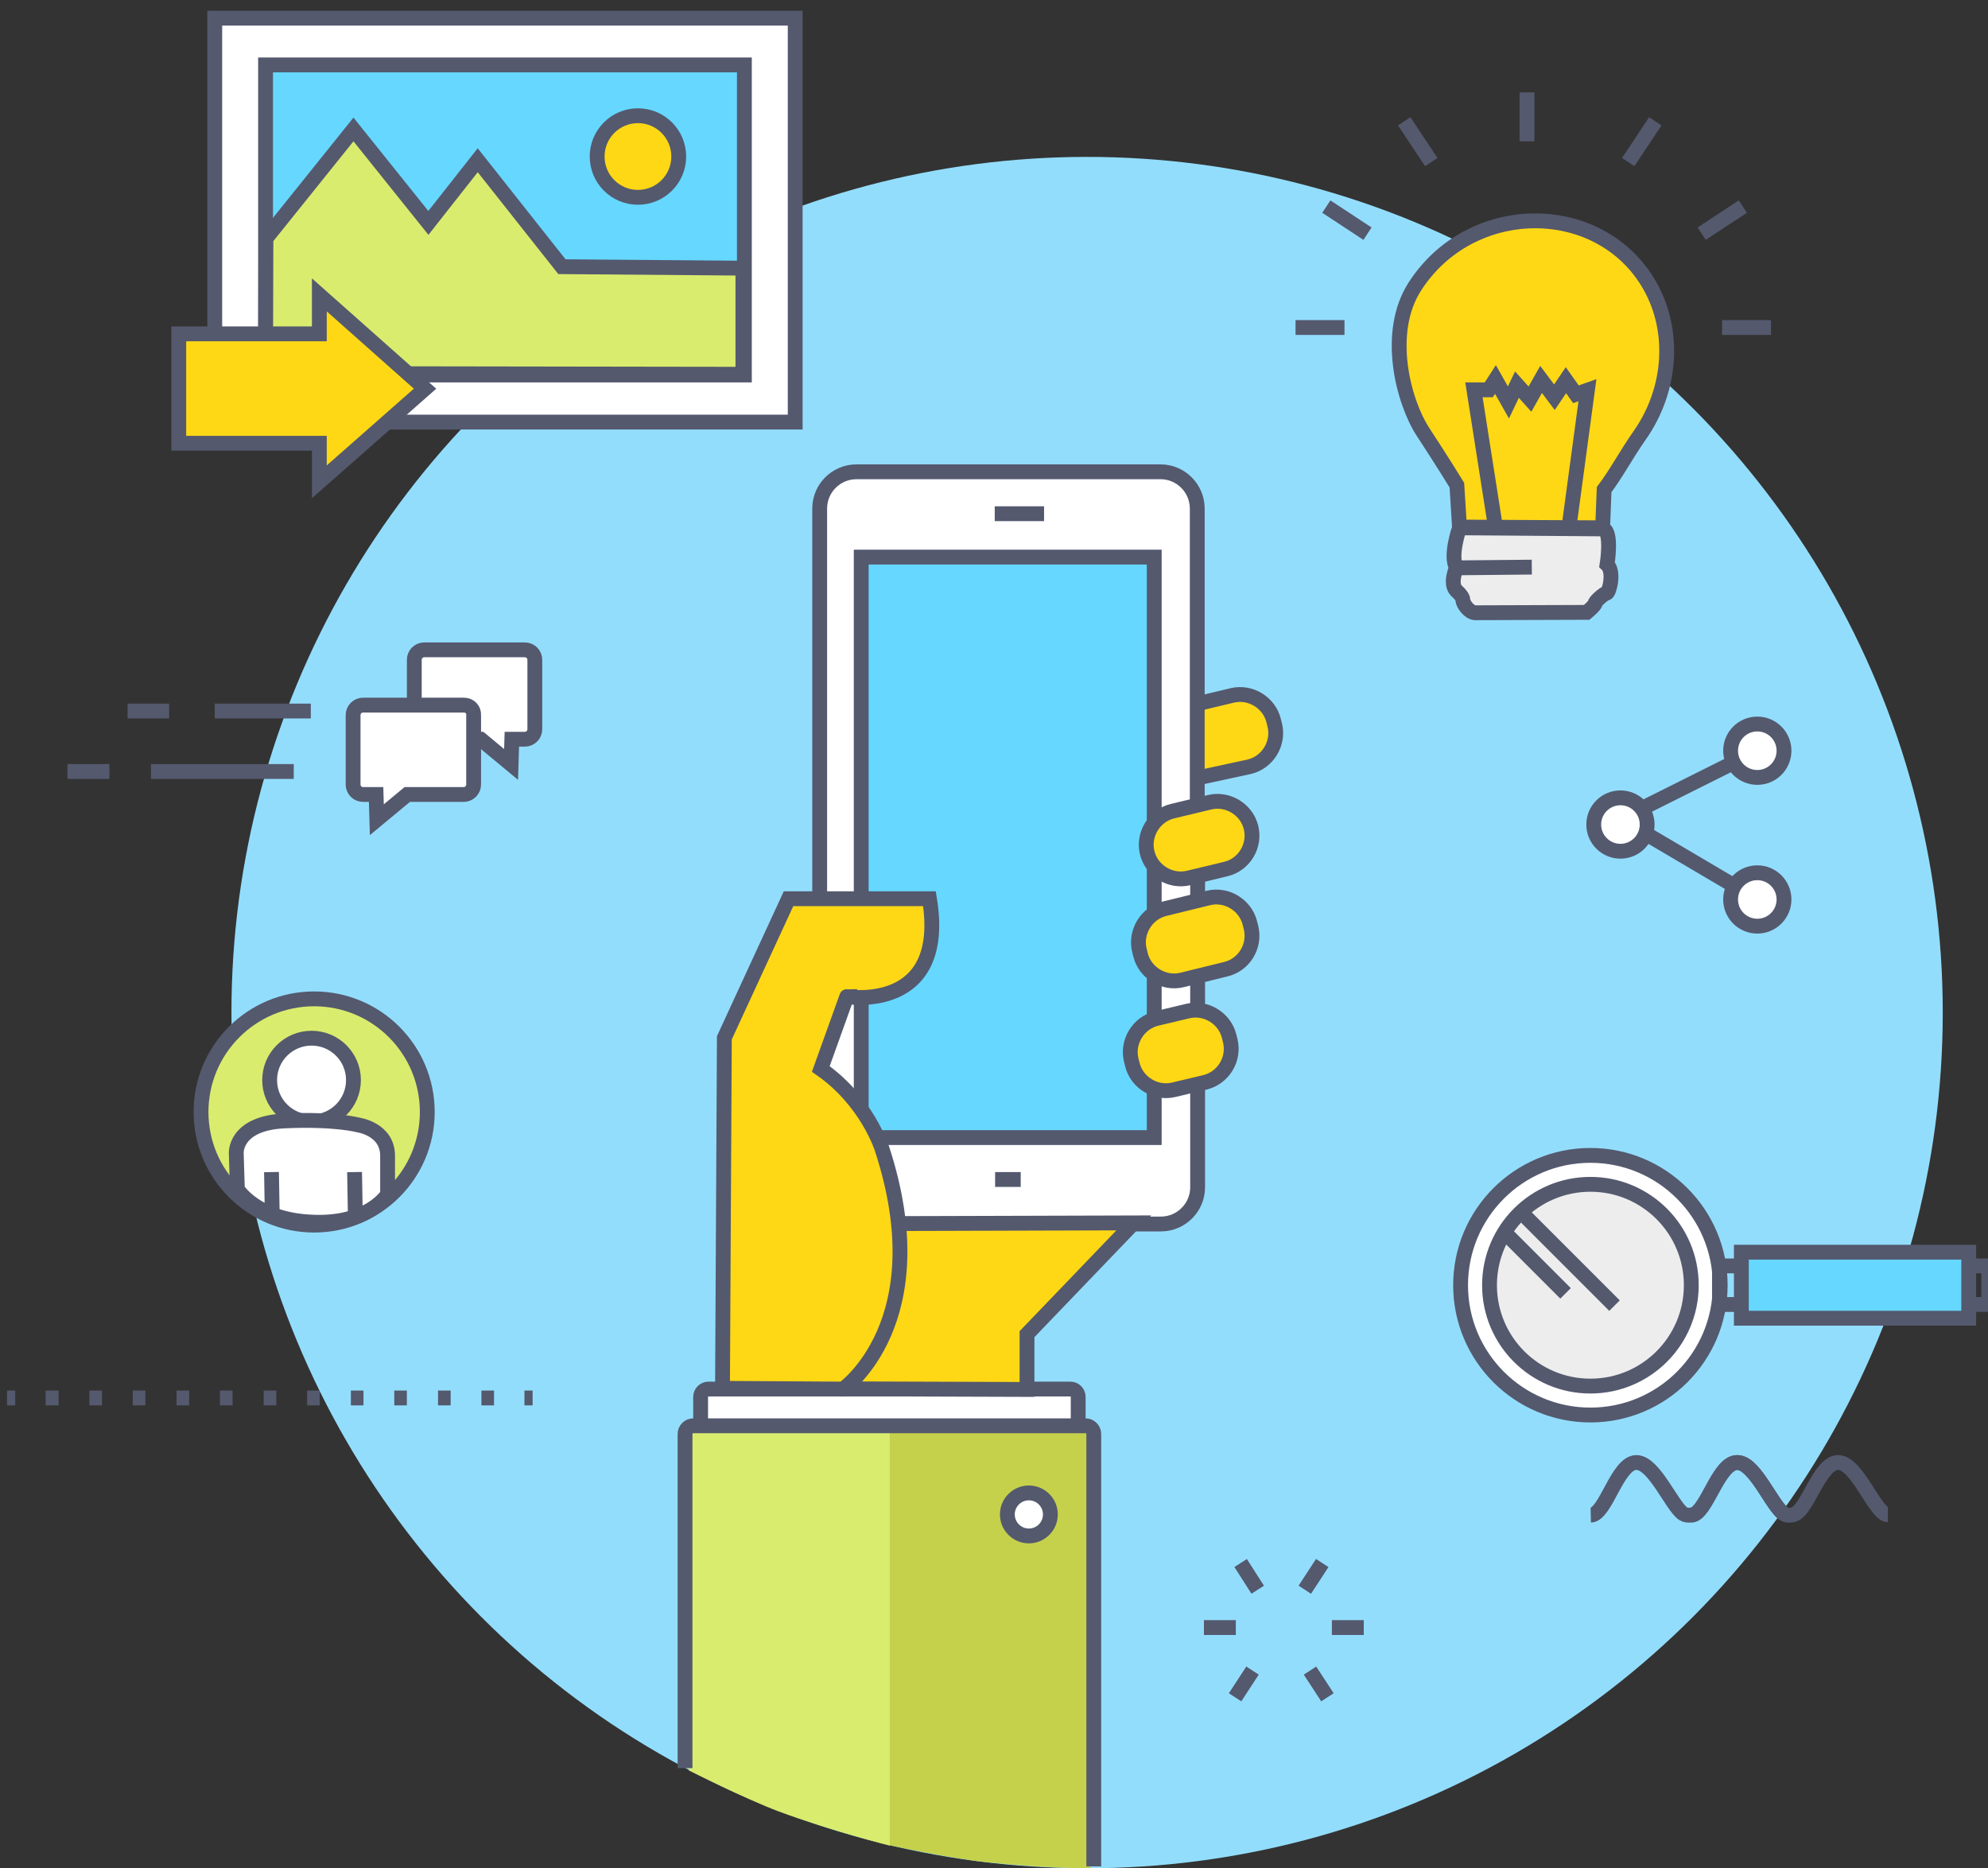
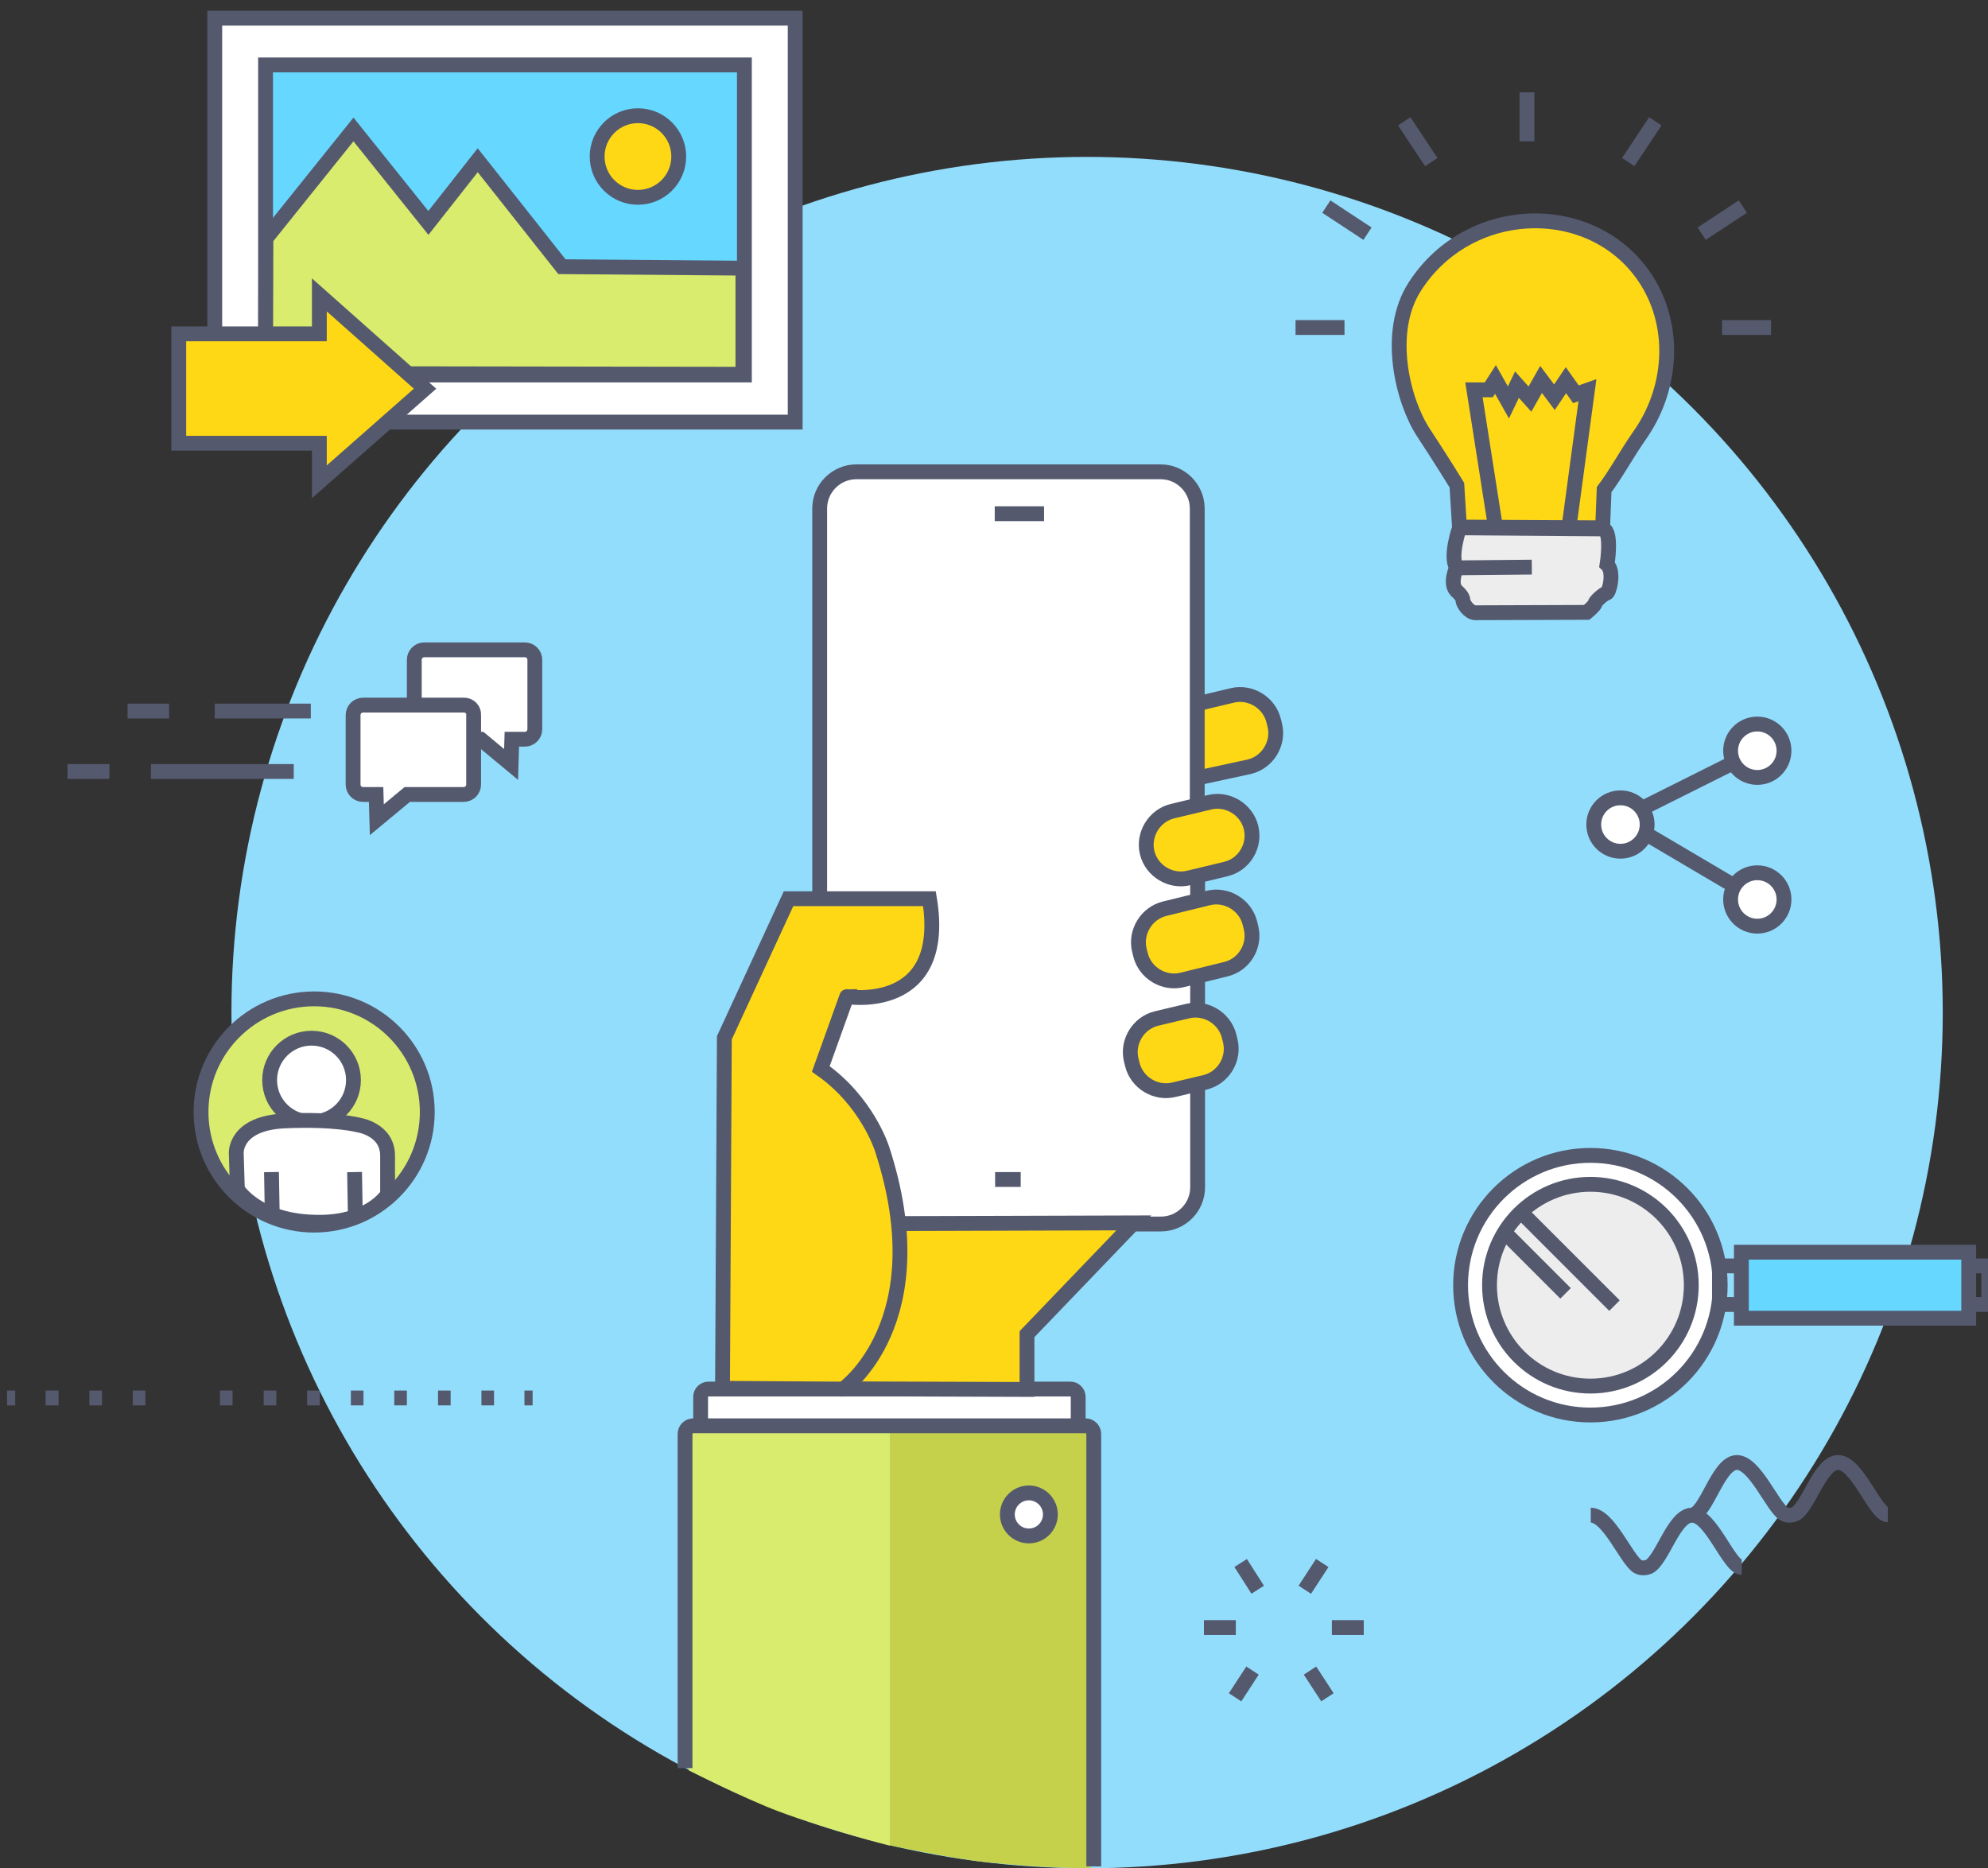
<svg xmlns="http://www.w3.org/2000/svg" version="1.1" id="Camada_1" x="0px" y="0px" viewBox="0 0 536 503.7" style="enable-background:new 0 0 536 503.7;" xml:space="preserve">
  <rect x="0" y="0" width="536" height="503.7" fill="#333333" stroke="none" />
  <style type="text/css">
	.st0{fill:#93DDFC;}
	.st1{fill:#FFFFFF;stroke:#54596E;stroke-width:4;stroke-miterlimit:10;}
	.st2{fill:#FFFFFF;}
	.st3{fill:none;}
	.st4{fill:#FFD815;stroke:#54596E;stroke-width:4;stroke-miterlimit:10;}
	.st5{fill:none;stroke:#54596E;stroke-width:4;stroke-miterlimit:10;}
	.st6{fill:#66D7FF;stroke:#54596E;stroke-width:4;stroke-miterlimit:10;}
	.st7{fill:#EDEDED;stroke:#54596E;stroke-width:4;stroke-miterlimit:10;}
	.st8{fill:#DAEC6E;stroke:#54596E;stroke-width:4;stroke-miterlimit:10;}
	.st9{fill:#DAEC6E;}
	.st10{fill:#C5D14B;}
</style>
  <circle class="st0" cx="293.1" cy="273" r="230.7" />
  <rect x="57.9" y="4.9" class="st1" width="156.5" height="108.9" />
  <path class="st2" d="M310.1,329.6h-76.5c-6.6,0-11.9-5.3-11.9-11.9V139.5c0-6.6,5.3-11.9,11.9-11.9h76.5c6.6,0,11.9,5.3,11.9,11.9  v178.2C321.9,324.3,316.6,329.6,310.1,329.6z" />
  <rect x="189.8" y="374.6" class="st3" width="100.9" height="9.8" />
  <path class="st4" d="M323.8,189.5l8.4-2c4.9-1.2,10,1.9,11.2,6.8l0.3,1.2c1.2,4.9-1.9,10-6.8,11.2l-13.4,2.9" />
  <path class="st1" d="M290.7,384.7v-8.1c0-1.1-0.9-2.1-2.1-2.1H191c-1.1,0-2.1,0.9-2.1,2.1v8.1" />
  <path class="st5" d="M322.8,216.5v-79.4c0-5.4-4.4-9.9-9.9-9.9h-82c-5.4,0-9.9,4.4-9.9,9.9v103.4" />
  <path class="st5" d="M221.1,242.7v77.4c0,5.4,4.4,9.9,9.9,9.9h82c5.4,0,9.9-4.4,9.9-9.9V216.7" />
-   <rect x="232.2" y="150.2" class="st6" width="79" height="156.5" />
  <line class="st5" x1="268.2" y1="138.5" x2="281.5" y2="138.5" />
  <line class="st5" x1="1.9" y1="376.9" x2="4.1" y2="376.9" />
  <line class="st5" x1="141.4" y1="376.9" x2="143.6" y2="376.9" />
  <line class="st5" x1="129.8" y1="376.9" x2="133.2" y2="376.9" />
  <line class="st5" x1="118.1" y1="376.9" x2="121.5" y2="376.9" />
  <line class="st5" x1="106.3" y1="376.9" x2="109.7" y2="376.9" />
  <line class="st5" x1="94.6" y1="376.9" x2="98" y2="376.9" />
  <line class="st5" x1="82.8" y1="376.9" x2="86.2" y2="376.9" />
  <line class="st5" x1="71.1" y1="376.9" x2="74.5" y2="376.9" />
  <line class="st5" x1="59.3" y1="376.9" x2="62.7" y2="376.9" />
-   <line class="st5" x1="47.6" y1="376.9" x2="51" y2="376.9" />
  <line class="st5" x1="35.8" y1="376.9" x2="39.2" y2="376.9" />
  <line class="st5" x1="24.1" y1="376.9" x2="27.5" y2="376.9" />
  <line class="st5" x1="12.3" y1="376.9" x2="15.8" y2="376.9" />
  <line class="st5" x1="40.7" y1="208" x2="79.2" y2="208" />
  <line class="st5" x1="18.2" y1="208" x2="29.5" y2="208" />
  <line class="st5" x1="34.4" y1="191.7" x2="45.6" y2="191.7" />
  <line class="st5" x1="57.9" y1="191.7" x2="83.8" y2="191.7" />
  <line class="st5" x1="268.3" y1="318" x2="275.2" y2="318" />
  <path class="st4" d="M330.5,234.3l-10,2.4c-4.9,1.2-10-1.9-11.2-6.8v0c-1.2-4.9,1.9-10,6.8-11.2l10-2.4c4.9-1.2,10,1.9,11.2,6.8v0  C338.5,228,335.5,233.1,330.5,234.3z" />
  <path class="st4" d="M330.5,261.3l-11.8,2.9c-4.9,1.2-10-1.9-11.2-6.8l-0.3-1.2c-1.2-4.9,1.9-10,6.8-11.2l11.8-2.9  c4.9-1.2,10,1.9,11.2,6.8l0.3,1.2C338.5,255,335.5,260.1,330.5,261.3z" />
  <path class="st4" d="M324.9,291.8l-8.4,2c-4.9,1.2-10-1.9-11.2-6.8l-0.3-1.2c-1.2-4.9,1.9-10,6.8-11.2l8.4-2  c4.9-1.2,10,1.9,11.2,6.8l0.3,1.2C332.9,285.6,329.8,290.6,324.9,291.8z" />
  <polygon class="st4" points="276.9,374.6 276.9,359.7 305.7,329.7 237.3,329.9 218.1,374.4 " />
  <path class="st4" d="M250.6,242.3h-38l-17.3,37.5l-0.5,94.5l32.5,0.2c0,0,25.8-18,10.5-64.8c0,0-4-12.8-16.5-21.5l7-19.5  C228.2,268.7,255.7,273.3,250.6,242.3z" />
  <rect x="71.6" y="17.5" class="st6" width="129.1" height="83.6" />
  <line class="st5" x1="464.3" y1="88.3" x2="477.5" y2="88.3" />
  <line class="st5" x1="411.7" y1="38.1" x2="411.7" y2="24.9" />
  <line class="st5" x1="368.7" y1="63" x2="357.6" y2="55.7" />
  <line class="st5" x1="458.8" y1="63" x2="469.9" y2="55.7" />
  <line class="st5" x1="349.3" y1="88.3" x2="362.5" y2="88.3" />
  <line class="st5" x1="446.3" y1="32.7" x2="439" y2="43.7" />
  <line class="st5" x1="378.6" y1="32.7" x2="385.9" y2="43.7" />
  <path class="st4" d="M393.5,142.1l-0.7-11.3c0,0-4.1-6.7-9.1-14.3c-5.3-8.1-10.3-26.8-2.2-39.3c14.9-23.1,48.8-23.5,62.6-1.4  c7.9,12.7,6.7,29.3-2.1,41.7c-3.5,5-6.3,10.3-9.5,14.5l-0.4,10.3L393.5,142.1z" />
  <path class="st7" d="M397.7,165.2l30.1-0.1c0,0,2.3-1.9,2.3-2.5c0-0.5,2.5-2.7,3.1-2.7s2.2-5.7,0.1-7.7c0,0,1.4-8.8-1-9.6l-38.8-0.3  c0,0-2.7,7.7-0.8,10.7c0,0-1.9,4.2-0.1,6.2c0,0,1.8,1.5,1.8,2.5S396,165.1,397.7,165.2z" />
  <line class="st7" x1="413" y1="152.9" x2="392.2" y2="153.1" />
  <polyline class="st5" points="403.2,142.1 397.4,105.1 401.4,105.1 403.2,102.3 406.7,108.5 409,103.7 412.5,107.6 415.5,102.3   419.1,107.1 422.2,102.5 424.9,106.3 428,105.2 423,142.3 " />
  <circle class="st8" cx="84.7" cy="299.8" r="30.5" />
  <circle class="st1" cx="84" cy="291.2" r="11.3" />
  <path class="st1" d="M64,320.6l-0.3-9.7c0,0-0.5-8.1,13.1-8.7c13.6-0.6,19.8,1.1,19.8,1.1s7.9,1.1,7.9,8.3c0,7.2,0,10.4,0,10.4  s-5,8.2-20.3,7.5C69,328.9,64,320.6,64,320.6z" />
  <line class="st1" x1="73.4" y1="327.5" x2="73.2" y2="316" />
  <line class="st1" x1="95.8" y1="327.5" x2="95.6" y2="316" />
  <polyline class="st5" points="473.8,202.4 437,220.8 473.8,242.5 " />
  <circle class="st1" cx="473.8" cy="202.4" r="7.2" />
  <circle class="st1" cx="473.8" cy="242.5" r="7.2" />
  <circle class="st1" cx="436.9" cy="222.3" r="7.2" />
  <path class="st1" d="M114.4,175.2h27.1c1.5,0,2.7,1.2,2.7,2.7v18.7c0,1.5-1.2,2.7-2.7,2.7H138l-0.2,6.8l-8.2-6.8h-15.2  c-1.5,0-2.7-1.2-2.7-2.7v-18.7C111.7,176.4,112.9,175.2,114.4,175.2z" />
  <path class="st1" d="M125.1,190.1H97.9c-1.5,0-2.7,1.2-2.7,2.7v18.7c0,1.5,1.2,2.7,2.7,2.7h3.5l0.2,6.8l8.2-6.8h15.2  c1.5,0,2.7-1.2,2.7-2.7v-18.7C127.8,191.3,126.6,190.1,125.1,190.1z" />
  <polygon class="st8" points="71.7,64.3 95.3,34.9 115.5,60.1 128.8,43.2 151.5,71.9 200.3,72.3 200.3,100.9 71.6,100.7 " />
  <circle class="st4" cx="172" cy="42.2" r="11" />
-   <path class="st5" d="M428.9,408.5c4.1-0.1,7.1-14.2,12.3-14.2c4.8,0,9.5,11.7,12.6,13.8c1.2,0.8,2.9,0.2,3.1,0.1  c3.7-2,6.7-13.9,11.6-13.9c5.2,0,10,14.1,13.4,14.1" />
+   <path class="st5" d="M428.9,408.5c4.8,0,9.5,11.7,12.6,13.8c1.2,0.8,2.9,0.2,3.1,0.1  c3.7-2,6.7-13.9,11.6-13.9c5.2,0,10,14.1,13.4,14.1" />
  <path class="st5" d="M456,408.5c4.1-0.1,7.1-14.2,12.3-14.2c4.8,0,9.5,11.7,12.6,13.8c1.2,0.8,2.9,0.2,3.1,0.1  c3.7-2,6.7-13.9,11.6-13.9c5.2,0,10,14.1,13.4,14.1" />
  <path class="st9" d="M239.9,497.6c0,0-15.8-4-29.9-9.2c-9.3-3.5-24.3-11.1-24.3-11.1v-91.9h54.2V497.6z" />
  <path class="st10" d="M294,503.7c0,0-11.1,0.1-27.7-1.6c-10.4-1.1-26.4-4.6-26.4-4.6V385.9H294V503.7z" />
  <path class="st5" d="M294.9,503.2V386.6c0-1.2-1-2.2-2.2-2.2H186.9c-1.2,0-2.2,1-2.2,2.2v90.1" />
  <circle class="st1" cx="277.4" cy="408.3" r="5.8" />
  <line class="st5" x1="359.1" y1="438.8" x2="367.7" y2="438.8" />
  <line class="st5" x1="324.6" y1="438.8" x2="333.2" y2="438.8" />
  <line class="st5" x1="353.2" y1="450.4" x2="357.9" y2="457.6" />
  <line class="st5" x1="334.5" y1="421.4" x2="339.1" y2="428.6" />
  <line class="st5" x1="337.7" y1="450.4" x2="333" y2="457.6" />
  <line class="st5" x1="356.5" y1="421.4" x2="351.8" y2="428.6" />
  <polygon class="st4" points="86.1,90 48.2,90 48.2,119.5 86.1,119.5 86.1,129.9 114.6,104.8 86.1,79.5 " />
  <circle class="st1" cx="428.8" cy="346.5" r="35" />
  <circle class="st7" cx="428.8" cy="346.5" r="27.2" />
  <line class="st5" x1="406.4" y1="333" x2="422.1" y2="348.7" />
  <line class="st5" x1="410.1" y1="326.8" x2="435.3" y2="352" />
  <rect x="463.6" y="341.3" class="st5" width="72.6" height="10.4" />
  <rect x="469.5" y="337.6" class="st6" width="61.3" height="17.8" />
</svg>